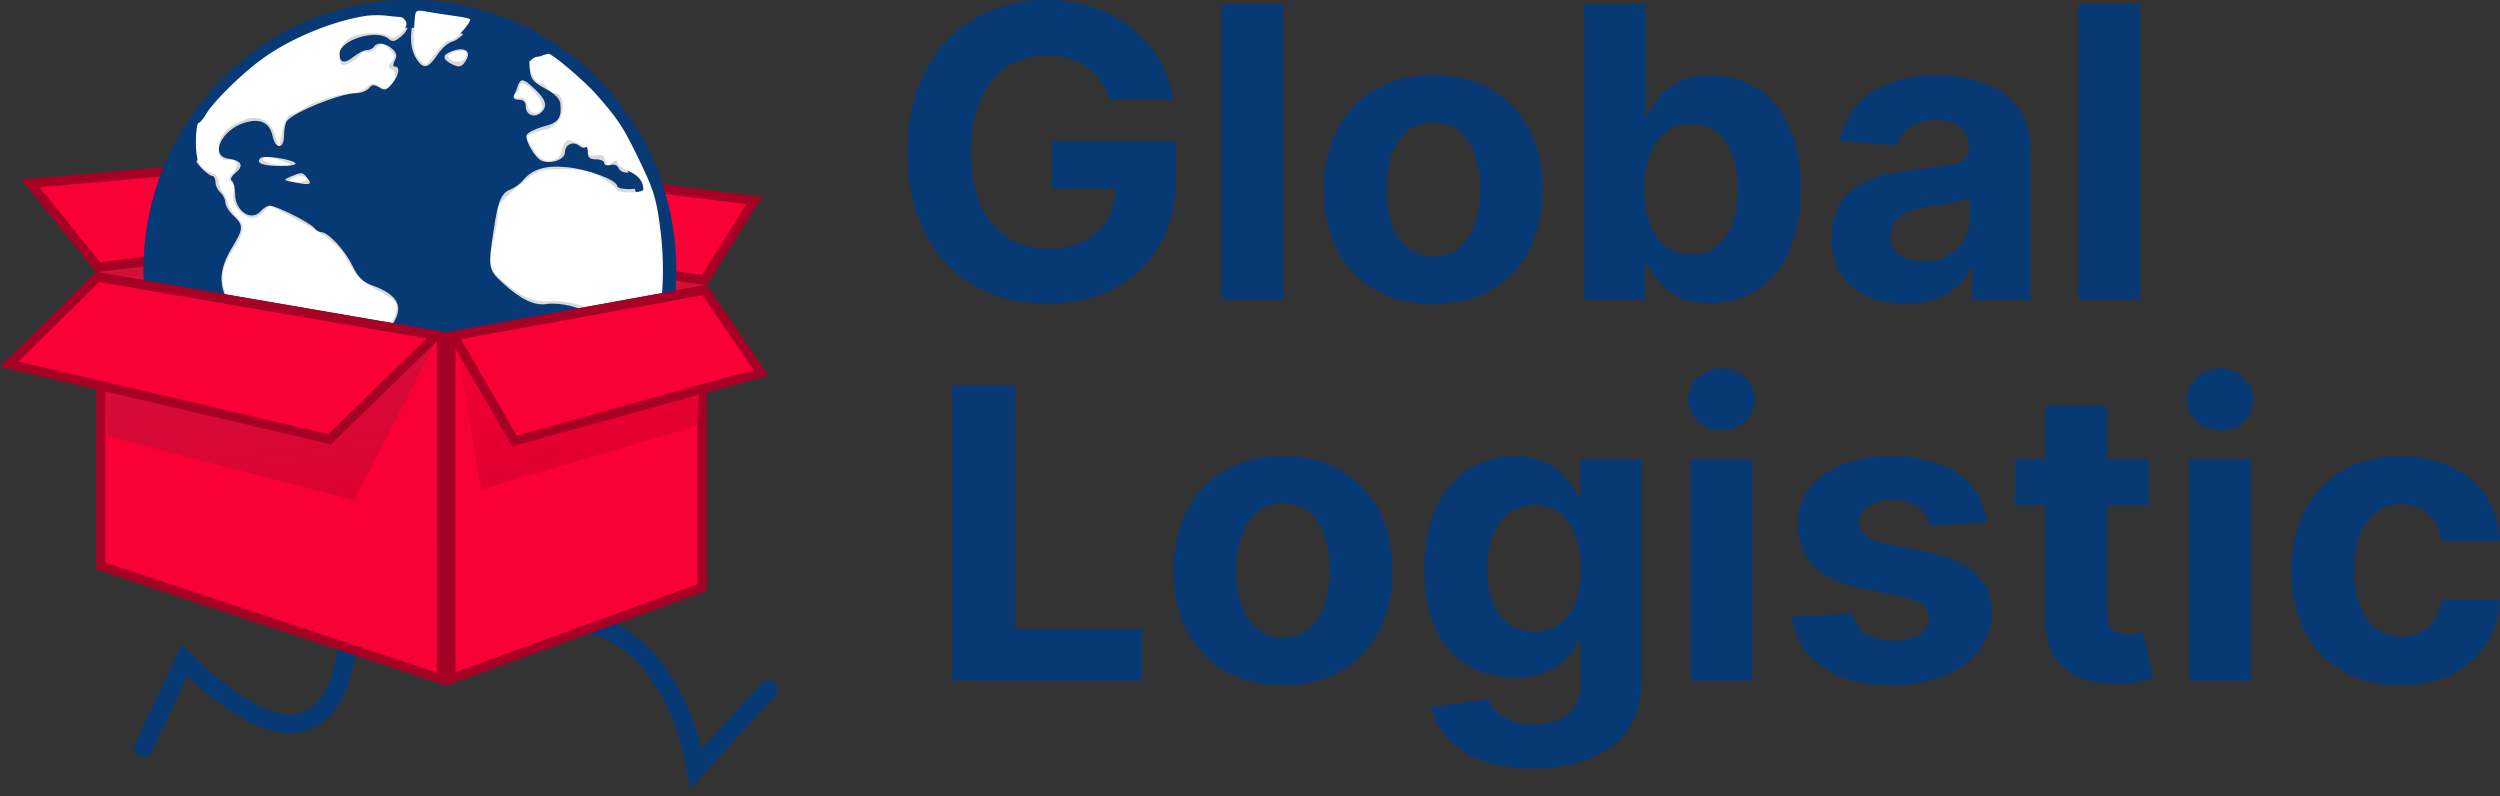
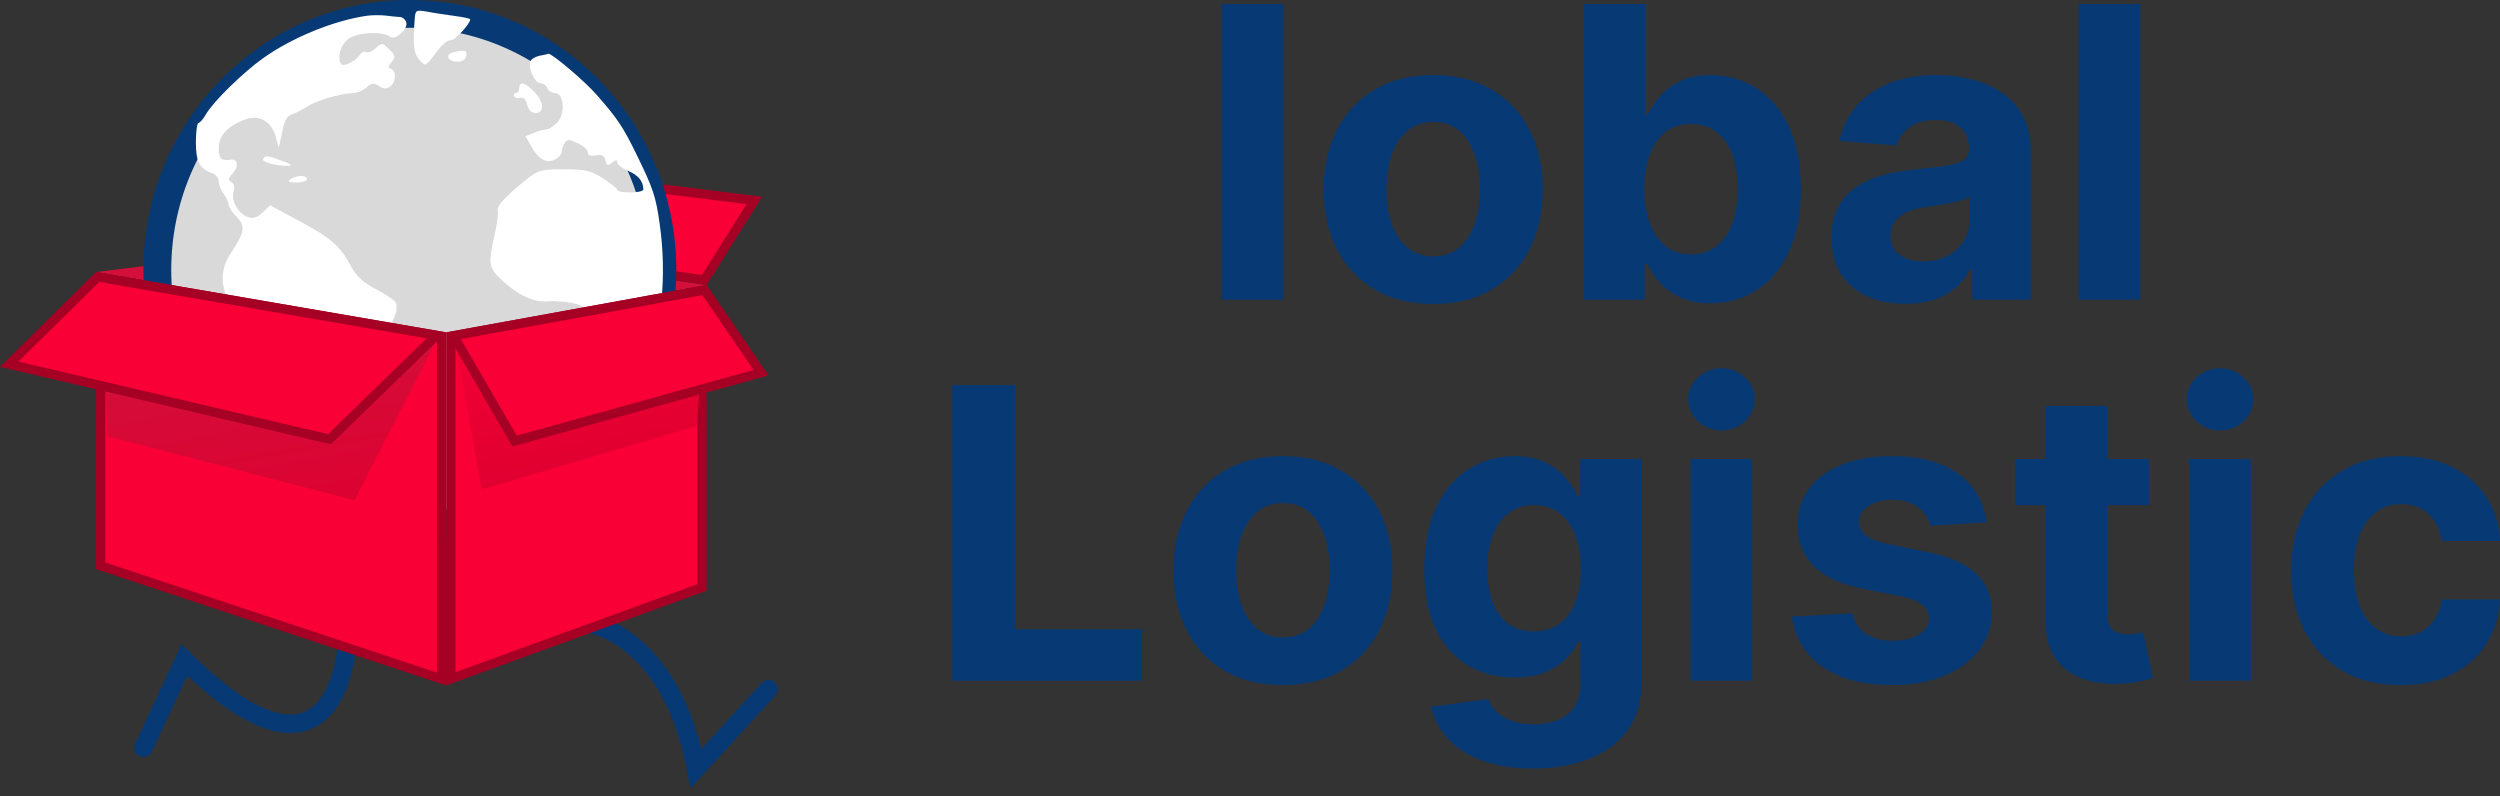
<svg xmlns="http://www.w3.org/2000/svg" width="270" height="86" viewBox="0 0 270 86" fill="none">
  <rect x="0" y="0" width="270" height="86" fill="#333333" stroke="none" />
  <path d="M102.846 73.521V41.593H109.618V67.956H123.348V73.521H102.846Z" fill="#073975" />
  <path d="M138.559 73.989C136.13 73.989 134.03 73.475 132.257 72.446C130.495 71.406 129.135 69.962 128.176 68.112C127.217 66.251 126.737 64.095 126.737 61.642C126.737 59.168 127.217 57.007 128.176 55.157C129.135 53.296 130.495 51.852 132.257 50.823C134.03 49.783 136.13 49.264 138.559 49.264C140.989 49.264 143.084 49.783 144.846 50.823C146.618 51.852 147.984 53.296 148.943 55.157C149.902 57.007 150.382 59.168 150.382 61.642C150.382 64.095 149.902 66.251 148.943 68.112C147.984 69.962 146.618 71.406 144.846 72.446C143.084 73.475 140.989 73.989 138.559 73.989ZM138.591 68.844C139.696 68.844 140.618 68.533 141.359 67.909C142.099 67.275 142.657 66.412 143.032 65.321C143.418 64.23 143.61 62.988 143.61 61.595C143.61 60.203 143.418 58.961 143.032 57.869C142.657 56.778 142.099 55.915 141.359 55.281C140.618 54.647 139.696 54.33 138.591 54.33C137.475 54.33 136.537 54.647 135.776 55.281C135.025 55.915 134.457 56.778 134.071 57.869C133.696 58.961 133.508 60.203 133.508 61.595C133.508 62.988 133.696 64.23 134.071 65.321C134.457 66.412 135.025 67.275 135.776 67.909C136.537 68.533 137.475 68.844 138.591 68.844Z" fill="#073975" />
  <path d="M165.535 83C163.377 83 161.526 82.704 159.983 82.111C158.451 81.529 157.231 80.734 156.324 79.726C155.417 78.718 154.828 77.585 154.557 76.328L160.718 75.501C160.906 75.979 161.203 76.426 161.61 76.842C162.016 77.258 162.553 77.59 163.22 77.84C163.898 78.1 164.722 78.23 165.691 78.23C167.14 78.23 168.334 77.876 169.272 77.169C170.221 76.473 170.695 75.304 170.695 73.662V69.281H170.414C170.122 69.946 169.684 70.575 169.1 71.167C168.516 71.76 167.766 72.243 166.848 72.617C165.931 72.991 164.836 73.178 163.564 73.178C161.761 73.178 160.119 72.763 158.639 71.931C157.169 71.089 155.996 69.806 155.12 68.081C154.255 66.345 153.822 64.152 153.822 61.502C153.822 58.789 154.265 56.523 155.151 54.705C156.037 52.886 157.215 51.524 158.685 50.62C160.166 49.716 161.787 49.264 163.549 49.264C164.894 49.264 166.02 49.492 166.927 49.95C167.834 50.397 168.563 50.958 169.116 51.633C169.679 52.298 170.112 52.953 170.414 53.598H170.664V49.575H177.279V73.755C177.279 75.792 176.778 77.497 175.778 78.869C174.777 80.241 173.39 81.269 171.618 81.956C169.856 82.652 167.828 83 165.535 83ZM165.676 68.19C166.749 68.19 167.656 67.925 168.397 67.395C169.147 66.854 169.721 66.085 170.117 65.087C170.523 64.079 170.727 62.874 170.727 61.471C170.727 60.067 170.529 58.851 170.132 57.822C169.736 56.783 169.163 55.978 168.412 55.406C167.662 54.834 166.749 54.549 165.676 54.549C164.581 54.549 163.658 54.845 162.908 55.437C162.157 56.019 161.589 56.83 161.203 57.869C160.817 58.909 160.625 60.109 160.625 61.471C160.625 62.853 160.817 64.048 161.203 65.056C161.599 66.054 162.167 66.828 162.908 67.379C163.658 67.919 164.581 68.19 165.676 68.19Z" fill="#073975" />
  <path d="M182.58 73.521V49.575H189.242V73.521H182.58ZM185.927 46.489C184.936 46.489 184.087 46.161 183.378 45.507C182.679 44.841 182.33 44.046 182.33 43.121C182.33 42.207 182.679 41.422 183.378 40.767C184.087 40.102 184.936 39.77 185.927 39.77C186.917 39.77 187.762 40.102 188.46 40.767C189.169 41.422 189.523 42.207 189.523 43.121C189.523 44.046 189.169 44.841 188.46 45.507C187.762 46.161 186.917 46.489 185.927 46.489Z" fill="#073975" />
  <path d="M214.564 56.404L208.465 56.778C208.361 56.258 208.136 55.791 207.792 55.375C207.448 54.949 206.995 54.611 206.432 54.362C205.879 54.102 205.217 53.972 204.446 53.972C203.414 53.972 202.543 54.19 201.834 54.627C201.125 55.053 200.771 55.624 200.771 56.342C200.771 56.913 201 57.396 201.459 57.791C201.918 58.186 202.705 58.503 203.82 58.742L208.168 59.615C210.503 60.093 212.244 60.862 213.391 61.923C214.538 62.983 215.111 64.375 215.111 66.101C215.111 67.67 214.647 69.047 213.719 70.232C212.802 71.417 211.54 72.342 209.935 73.007C208.34 73.662 206.5 73.989 204.415 73.989C201.235 73.989 198.702 73.329 196.815 72.009C194.938 70.679 193.838 68.871 193.515 66.584L200.067 66.241C200.265 67.208 200.745 67.945 201.506 68.455C202.267 68.954 203.242 69.203 204.43 69.203C205.598 69.203 206.536 68.98 207.245 68.533C207.964 68.075 208.329 67.488 208.34 66.771C208.329 66.168 208.074 65.675 207.573 65.29C207.073 64.895 206.302 64.594 205.259 64.386L201.099 63.559C198.754 63.092 197.007 62.281 195.861 61.127C194.724 59.974 194.156 58.503 194.156 56.716C194.156 55.177 194.573 53.852 195.407 52.74C196.252 51.628 197.435 50.771 198.957 50.168C200.489 49.565 202.283 49.264 204.336 49.264C207.37 49.264 209.758 49.903 211.499 51.181C213.25 52.46 214.272 54.2 214.564 56.404Z" fill="#073975" />
  <path d="M232.082 49.575V54.564H217.617V49.575H232.082ZM220.901 43.839H227.563V66.163C227.563 66.776 227.656 67.254 227.844 67.597C228.032 67.93 228.292 68.164 228.626 68.299C228.97 68.434 229.366 68.501 229.814 68.501C230.127 68.501 230.44 68.475 230.753 68.424C231.066 68.361 231.305 68.314 231.472 68.283L232.52 73.225C232.186 73.329 231.717 73.449 231.112 73.584C230.508 73.729 229.773 73.818 228.907 73.849C227.302 73.911 225.895 73.698 224.685 73.21C223.486 72.721 222.553 71.962 221.886 70.933C221.219 69.905 220.89 68.605 220.901 67.036V43.839Z" fill="#073975" />
  <path d="M236.421 73.521V49.575H243.083V73.521H236.421ZM239.768 46.489C238.778 46.489 237.928 46.161 237.219 45.507C236.521 44.841 236.171 44.046 236.171 43.121C236.171 42.207 236.521 41.422 237.219 40.767C237.928 40.102 238.778 39.77 239.768 39.77C240.758 39.77 241.603 40.102 242.301 40.767C243.01 41.422 243.365 42.207 243.365 43.121C243.365 44.046 243.01 44.841 242.301 45.507C241.603 46.161 240.758 46.489 239.768 46.489Z" fill="#073975" />
  <path d="M259.272 73.989C256.812 73.989 254.696 73.469 252.923 72.43C251.162 71.38 249.806 69.925 248.858 68.065C247.919 66.205 247.45 64.064 247.45 61.642C247.45 59.189 247.924 57.038 248.873 55.188C249.832 53.327 251.193 51.878 252.955 50.838C254.717 49.789 256.812 49.264 259.241 49.264C261.337 49.264 263.171 49.643 264.746 50.402C266.32 51.16 267.566 52.226 268.483 53.598C269.401 54.97 269.906 56.581 270 58.431H263.714C263.536 57.235 263.067 56.274 262.306 55.546C261.556 54.809 260.57 54.44 259.351 54.44C258.318 54.44 257.417 54.72 256.645 55.281C255.884 55.832 255.29 56.638 254.863 57.698C254.435 58.758 254.221 60.041 254.221 61.548C254.221 63.076 254.43 64.375 254.847 65.446C255.274 66.516 255.874 67.332 256.645 67.894C257.417 68.455 258.318 68.735 259.351 68.735C260.112 68.735 260.794 68.579 261.399 68.268C262.014 67.956 262.52 67.504 262.916 66.911C263.323 66.308 263.588 65.586 263.714 64.744H270C269.896 66.574 269.395 68.184 268.499 69.577C267.613 70.96 266.388 72.04 264.824 72.82C263.26 73.599 261.41 73.989 259.272 73.989Z" fill="#073975" />
-   <path d="M119.799 10.757C119.58 9.998 119.273 9.328 118.877 8.746C118.48 8.153 117.996 7.655 117.422 7.249C116.859 6.834 116.213 6.517 115.483 6.298C114.764 6.08 113.966 5.971 113.091 5.971C111.454 5.971 110.015 6.376 108.775 7.187C107.544 7.998 106.585 9.177 105.897 10.726C105.209 12.264 104.865 14.145 104.865 16.369C104.865 18.593 105.204 20.485 105.882 22.044C106.559 23.603 107.518 24.793 108.759 25.614C109.999 26.425 111.464 26.83 113.153 26.83C114.686 26.83 115.994 26.56 117.078 26.019C118.173 25.468 119.007 24.694 119.58 23.697C120.164 22.699 120.456 21.519 120.456 20.158L121.832 20.36H113.575V15.278H126.977V19.3C126.977 22.106 126.383 24.517 125.194 26.534C124.006 28.54 122.369 30.088 120.284 31.18C118.199 32.261 115.812 32.801 113.122 32.801C110.119 32.801 107.482 32.141 105.209 30.821C102.936 29.491 101.164 27.604 99.892 25.162C98.631 22.709 98 19.799 98 16.432C98 13.844 98.375 11.536 99.126 9.51C99.887 7.473 100.95 5.747 102.316 4.334C103.682 2.92 105.272 1.845 107.086 1.107C108.9 0.369 110.865 0 112.981 0C114.795 0 116.484 0.265 118.048 0.795C119.612 1.315 120.998 2.053 122.207 3.009C123.427 3.965 124.423 5.103 125.194 6.423C125.966 7.733 126.461 9.177 126.68 10.757H119.799Z" fill="#073975" />
  <path d="M138.6 0.437V32.364H131.938V0.437H138.6Z" fill="#073975" />
  <path d="M154.789 32.832C152.36 32.832 150.259 32.318 148.487 31.289C146.725 30.249 145.365 28.805 144.405 26.955C143.446 25.094 142.967 22.938 142.967 20.485C142.967 18.011 143.446 15.85 144.405 14C145.365 12.139 146.725 10.695 148.487 9.666C150.259 8.626 152.36 8.107 154.789 8.107C157.218 8.107 159.314 8.626 161.076 9.666C162.848 10.695 164.214 12.139 165.173 14C166.132 15.85 166.611 18.011 166.611 20.485C166.611 22.938 166.132 25.094 165.173 26.955C164.214 28.805 162.848 30.249 161.076 31.289C159.314 32.318 157.218 32.832 154.789 32.832ZM154.82 27.688C155.925 27.688 156.848 27.376 157.588 26.752C158.328 26.118 158.886 25.255 159.262 24.164C159.647 23.073 159.84 21.831 159.84 20.438C159.84 19.046 159.647 17.803 159.262 16.712C158.886 15.621 158.328 14.758 157.588 14.124C156.848 13.49 155.925 13.173 154.82 13.173C153.705 13.173 152.767 13.49 152.006 14.124C151.255 14.758 150.687 15.621 150.301 16.712C149.926 17.803 149.738 19.046 149.738 20.438C149.738 21.831 149.926 23.073 150.301 24.164C150.687 25.255 151.255 26.118 152.006 26.752C152.767 27.376 153.705 27.688 154.82 27.688Z" fill="#073975" />
  <path d="M171.068 32.364V0.437H177.73V12.441H177.933C178.225 11.796 178.647 11.142 179.2 10.476C179.763 9.801 180.493 9.24 181.389 8.793C182.296 8.335 183.422 8.107 184.767 8.107C186.518 8.107 188.134 8.564 189.615 9.479C191.095 10.383 192.278 11.749 193.165 13.579C194.051 15.398 194.494 17.679 194.494 20.423C194.494 23.094 194.061 25.349 193.196 27.189C192.341 29.018 191.173 30.405 189.693 31.351C188.223 32.286 186.576 32.754 184.751 32.754C183.459 32.754 182.359 32.541 181.452 32.115C180.555 31.689 179.82 31.154 179.247 30.509C178.673 29.854 178.236 29.195 177.933 28.529H177.636V32.364H171.068ZM177.589 20.391C177.589 21.815 177.787 23.057 178.183 24.117C178.58 25.177 179.153 26.004 179.904 26.596C180.654 27.178 181.566 27.469 182.64 27.469C183.724 27.469 184.642 27.173 185.392 26.581C186.143 25.978 186.711 25.146 187.097 24.086C187.493 23.016 187.691 21.784 187.691 20.391C187.691 19.009 187.498 17.793 187.113 16.743C186.727 15.694 186.159 14.873 185.408 14.28C184.657 13.688 183.735 13.392 182.64 13.392C181.556 13.392 180.639 13.677 179.888 14.249C179.148 14.821 178.58 15.631 178.183 16.681C177.787 17.731 177.589 18.968 177.589 20.391Z" fill="#073975" />
  <path d="M205.788 32.816C204.256 32.816 202.89 32.551 201.691 32.021C200.492 31.481 199.543 30.686 198.845 29.636C198.157 28.576 197.813 27.256 197.813 25.676C197.813 24.346 198.058 23.229 198.548 22.325C199.038 21.42 199.705 20.693 200.55 20.142C201.394 19.591 202.353 19.175 203.427 18.895C204.511 18.614 205.647 18.417 206.836 18.302C208.233 18.157 209.359 18.022 210.214 17.897C211.069 17.762 211.689 17.564 212.075 17.305C212.46 17.045 212.653 16.66 212.653 16.151V16.058C212.653 15.07 212.341 14.306 211.715 13.766C211.1 13.225 210.224 12.955 209.088 12.955C207.889 12.955 206.935 13.22 206.226 13.75C205.517 14.27 205.048 14.925 204.819 15.714L198.657 15.216C198.97 13.761 199.585 12.503 200.503 11.443C201.42 10.372 202.603 9.551 204.052 8.98C205.512 8.398 207.201 8.107 209.119 8.107C210.454 8.107 211.731 8.263 212.95 8.574C214.181 8.886 215.27 9.369 216.219 10.024C217.178 10.679 217.934 11.521 218.486 12.55C219.039 13.568 219.315 14.79 219.315 16.213V32.364H212.997V29.044H212.81C212.424 29.792 211.908 30.452 211.261 31.024C210.615 31.585 209.838 32.027 208.931 32.349C208.024 32.661 206.977 32.816 205.788 32.816ZM207.696 28.233C208.676 28.233 209.541 28.041 210.292 27.656C211.043 27.261 211.632 26.731 212.059 26.066C212.486 25.401 212.7 24.647 212.7 23.806V21.265C212.492 21.4 212.205 21.524 211.84 21.639C211.486 21.743 211.084 21.841 210.636 21.935C210.188 22.018 209.739 22.096 209.291 22.169C208.843 22.231 208.436 22.288 208.071 22.34C207.289 22.454 206.607 22.636 206.023 22.886C205.439 23.135 204.985 23.473 204.662 23.899C204.339 24.315 204.178 24.834 204.178 25.458C204.178 26.362 204.506 27.053 205.163 27.532C205.83 27.999 206.674 28.233 207.696 28.233Z" fill="#073975" />
  <path d="M231.145 0.437V32.364H224.483V0.437H231.145Z" fill="#073975" />
  <path d="M37.614 66.176C37.86 73.952 34.664 85.86 19.918 71.279L15.493 80.757" stroke="#073975" stroke-width="2" stroke-linecap="round" />
  <path d="M63.08 67.297C66.163 67.535 72.898 71.009 75.174 83L83 74.435" stroke="#073975" stroke-width="2" stroke-linecap="round" />
  <path d="M40.347 25.66L10.375 29.381L48.186 35.892L76.314 30.776L40.347 25.66Z" fill="#D30F3A" />
  <path d="M76.063 30.235L81.467 21.642L47.033 17.357L41.243 25.283L76.063 30.235Z" fill="#F90036" stroke="#A60024" />
-   <path d="M39.276 25.29L31.396 17.343L3.284 19.799L10.59 28.851L39.276 25.29Z" fill="#F90036" stroke="#A60024" />
  <path d="M71.54 29.162C71.54 44.459 59.31 56.824 44.267 56.824C29.223 56.824 16.994 44.459 16.994 29.162C16.994 13.866 29.223 1.5 44.267 1.5C59.31 1.5 71.54 13.866 71.54 29.162Z" fill="#D9D9D9" stroke="#073975" stroke-width="3" />
  <path d="M44.789 2.051C44.578 4.876 44.683 5.769 45.283 6.449C45.953 7.164 45.953 7.164 46.694 6.198C47.823 4.697 48.211 4.339 48.74 4.339C49.163 4.339 50.786 2.552 50.786 2.087C50.786 2.015 50.045 1.837 49.128 1.729C48.176 1.586 46.87 1.408 46.165 1.265C44.93 1.05 44.86 1.086 44.789 2.051Z" fill="white" />
  <path d="M39.674 1.694C36.112 2.194 31.526 4.053 28.386 6.306C26.235 7.843 23.06 10.953 22.284 12.276C21.966 12.848 21.578 13.277 21.437 13.277C21.296 13.277 21.155 14.207 21.155 15.351C21.155 17.496 21.543 18.247 23.025 18.747C23.342 18.89 23.624 19.248 23.624 19.605C23.624 19.963 23.871 20.57 24.153 20.928C24.436 21.321 24.683 21.858 24.683 22.072C24.683 22.322 25.071 22.93 25.564 23.431C26.552 24.432 26.446 25.04 24.894 27.399C23.483 29.509 23.836 31.975 25.917 34.013C26.693 34.8 27.152 35.55 27.152 36.158C27.152 36.659 27.328 37.267 27.575 37.517C27.857 37.803 27.893 38.411 27.61 39.805C27.187 42.022 27.258 46.062 27.752 48.242C28.104 49.708 29.692 51.889 30.432 51.889C30.609 51.889 30.644 51.21 30.503 50.28C30.221 48.278 31.032 46.776 33.148 45.275C33.925 44.739 35.018 43.523 35.653 42.558C36.253 41.593 37.029 40.806 37.346 40.806C38.263 40.806 40.133 38.947 40.768 37.374C41.085 36.623 41.614 35.658 41.967 35.264C42.708 34.406 43.026 33.191 42.708 32.619C42.567 32.404 41.614 31.761 40.592 31.224C39.251 30.545 38.51 29.83 37.946 28.829C36.676 26.434 35.794 25.683 31.244 23.288L29.163 22.179L28.351 22.966C27.822 23.466 27.328 23.645 26.834 23.466C25.776 23.145 24.93 21.715 25.212 20.749C25.388 20.285 25.282 19.855 25 19.677C24.612 19.462 24.647 19.248 25.176 18.676C25.811 17.961 25.67 17.138 24.93 17.246C23.871 17.389 23.624 17.138 23.624 16.03C23.624 14.671 24.506 13.671 26.34 12.955C27.893 12.312 29.268 13.027 29.762 14.707L30.115 15.959L30.468 14.278C30.715 13.027 30.997 12.491 31.526 12.348C31.949 12.205 32.655 11.847 33.148 11.525C34.101 10.882 36.747 10.095 38.052 10.059C38.546 10.059 39.216 9.774 39.569 9.452C40.133 8.951 40.345 8.915 40.944 9.309C41.509 9.631 41.791 9.631 42.179 9.309C42.779 8.808 42.814 7.664 42.249 7.45C41.897 7.342 41.897 7.164 42.285 6.699C42.743 6.163 42.708 5.984 42.038 5.34C41.297 4.59 41.262 4.59 40.592 5.197C40.203 5.555 39.745 5.734 39.533 5.626C39.357 5.483 39.075 5.626 38.898 5.877C38.546 6.52 37.17 7.235 36.888 6.949C36.358 6.377 36.747 4.84 37.628 4.196C38.581 3.481 41.368 3.338 42.144 3.982C42.673 4.411 44.119 3.088 43.872 2.409C43.766 2.087 43.449 1.837 43.202 1.837C42.955 1.837 42.32 1.765 41.756 1.694C41.191 1.622 40.274 1.622 39.674 1.694Z" fill="white" />
  <path d="M48.916 5.662C47.999 5.912 48.387 6.663 49.41 6.663C49.939 6.663 50.292 6.413 50.363 6.02C50.468 5.412 50.151 5.34 48.916 5.662Z" fill="white" />
  <path d="M58.264 6.02C57.806 6.127 57.382 6.377 57.277 6.627C56.994 7.342 57.77 8.987 58.37 8.987C58.688 8.987 59.005 9.237 59.111 9.523C59.252 9.809 59.605 10.059 59.958 10.059C60.945 10.059 61.086 12.383 60.134 13.277C59.711 13.67 59.217 13.992 59.005 13.992C58.758 13.992 58.158 14.135 57.665 14.35L56.748 14.707L57.382 15.816C58.194 17.246 59.04 17.71 59.958 17.21C60.346 16.995 60.663 16.638 60.663 16.388C60.663 16.137 60.804 15.744 60.98 15.458C61.227 15.029 61.439 15.029 62.391 15.458C62.991 15.744 63.485 16.173 63.485 16.459C63.485 16.781 63.767 16.888 64.332 16.781C64.966 16.638 65.249 16.781 65.39 17.317C65.531 17.925 65.637 17.961 66.095 17.567C66.519 17.246 66.66 17.246 66.66 17.532C66.66 17.782 67.189 18.175 67.859 18.461C68.953 18.926 69.482 19.605 69.482 20.463C69.482 20.642 68.847 20.785 68.071 20.785C67.295 20.785 66.66 20.678 66.66 20.499C66.66 20.356 65.954 19.82 65.108 19.248C63.802 18.425 63.238 18.282 60.91 18.282C58.405 18.282 58.158 18.354 56.712 19.498C54.419 21.357 53.573 22.322 53.749 22.787C53.855 23.037 53.678 24.146 53.432 25.326C52.691 28.472 52.761 28.936 54.243 30.295C56.007 31.94 57.629 32.655 59.181 32.547C59.887 32.476 61.086 32.583 61.827 32.726C62.921 32.976 63.132 33.155 63.132 33.942C63.132 34.442 62.956 35.372 62.709 36.015C62.391 36.945 62.391 37.481 62.779 38.625C63.273 40.234 63.167 40.627 61.51 42.915C60.804 43.952 60.663 44.417 60.875 45.633C61.016 46.741 60.875 47.563 60.346 48.779C58.793 52.246 59.781 52.425 63.026 49.315C66.272 46.133 68.071 43.452 69.835 39.197C71.492 35.086 72.022 29.759 71.246 24.181C70.822 21.214 70.575 20.427 68.741 16.674C67.295 13.706 66.695 12.812 64.437 10.238C63.167 8.772 59.534 5.698 59.217 5.805C59.146 5.841 58.723 5.948 58.264 6.02Z" fill="white" />
  <path d="M56.077 9.523C56.077 9.809 55.901 10.059 55.689 10.059C55.513 10.059 55.407 10.203 55.548 10.417C55.654 10.596 55.971 10.667 56.218 10.56C56.501 10.453 56.783 10.739 56.924 11.275C57.065 11.883 57.382 12.205 57.841 12.205C58.829 12.205 58.758 10.953 57.665 9.881C56.712 8.88 56.077 8.737 56.077 9.523Z" fill="white" />
  <path d="M28.422 17.174C28.21 17.496 29.868 17.925 31.173 17.925C31.632 17.889 31.42 17.71 30.503 17.389C28.845 16.781 28.669 16.745 28.422 17.174Z" fill="white" />
  <path d="M31.385 19.355C30.997 19.605 31.138 19.712 32.02 19.712C32.619 19.712 33.148 19.534 33.148 19.355C33.148 18.89 32.09 18.89 31.385 19.355Z" fill="white" />
-   <path d="M42.673 1.443C44.225 1.729 44.542 2.945 43.308 3.946C42.638 4.518 42.391 4.554 41.967 4.196C40.697 3.088 36.676 4.304 36.676 5.805C36.676 6.806 37.205 6.913 38.193 6.127C38.687 5.734 39.322 5.412 39.604 5.412C39.921 5.412 40.274 5.233 40.38 5.054C40.697 4.518 41.65 4.625 42.355 5.269C42.849 5.734 42.92 6.02 42.638 6.52C42.426 6.985 42.426 7.199 42.673 7.199C43.237 7.199 43.096 8.129 42.355 9.023C41.756 9.738 41.544 9.809 40.98 9.452C40.415 9.094 40.168 9.13 39.851 9.523C39.604 9.809 39.004 10.06 38.475 10.06C36.782 10.06 31.632 12.133 30.962 13.098C30.82 13.277 30.679 13.992 30.679 14.6C30.679 16.137 29.762 16.173 29.445 14.707C29.127 13.242 28.104 12.741 26.446 13.242C23.871 14.028 22.601 16.852 24.683 17.138C26.094 17.353 26.376 17.889 25.459 18.64C25 19.033 24.824 19.391 25.035 19.534C25.212 19.641 25.388 20.285 25.388 20.928C25.388 22.823 27.187 24.003 28.21 22.751C28.457 22.465 28.88 22.215 29.127 22.215C29.833 22.215 33.395 24.003 33.889 24.575C34.101 24.861 34.489 25.075 34.701 25.075C35.441 25.075 37.24 27.006 38.052 28.686C38.651 29.938 39.181 30.438 40.133 30.796C43.026 31.832 43.696 33.155 42.32 35.121C41.897 35.658 41.156 36.981 40.627 38.017C39.957 39.34 39.286 40.091 38.44 40.52C37.77 40.842 37.064 41.271 36.852 41.45C36.182 42.093 35.406 43.166 35.159 43.773C35.053 44.095 34.313 44.774 33.501 45.275C31.349 46.669 30.609 48.064 30.856 50.352C31.067 52.604 30.785 52.711 29.092 51.067C27.469 49.458 27.117 47.599 27.222 41.128L27.328 35.837L26.235 34.657C23.554 31.761 23.272 29.723 25.035 26.791C26.305 24.682 26.34 24.36 25.212 23.288C24.718 22.823 24.33 22.179 24.33 21.822C24.33 21.5 24.083 21.035 23.801 20.785C23.518 20.535 23.272 20.034 23.272 19.677C23.272 19.284 23.095 18.997 22.919 18.997C22.707 18.997 22.143 18.569 21.649 18.032C20.979 17.281 20.838 16.852 21.014 15.887C21.367 14.064 20.591 14.421 19.603 16.566C18.016 20.07 17.628 21.178 17.099 24.289C16.428 28.221 16.428 30.081 17.134 34.156C17.733 37.624 20.167 43.344 22.108 45.811C25.529 50.173 29.515 53.176 34.383 55.107C34.771 55.25 35.512 55.536 36.041 55.75C37.875 56.501 43.096 57.002 46.553 56.751C50.328 56.465 56.994 54.427 57.841 53.283C57.947 53.176 58.37 52.962 58.793 52.819C59.428 52.604 59.534 52.39 59.393 51.567C59.252 50.924 59.464 50.03 59.922 49.1C60.416 48.099 60.663 46.955 60.663 45.597C60.663 43.916 60.839 43.309 61.615 42.272C62.497 41.128 62.603 40.663 62.638 38.125C62.638 36.552 62.779 34.871 62.921 34.371C63.167 33.548 63.062 33.441 61.651 33.048C60.804 32.833 59.64 32.726 59.04 32.833C57.735 33.048 56.218 32.333 54.278 30.545C52.761 29.151 52.691 28.901 53.291 25.004C53.784 21.643 54.137 20.857 55.125 20.463C55.548 20.285 56.148 19.891 56.43 19.534C57.488 18.247 58.899 17.818 61.333 18.068C63.626 18.318 66.66 19.462 66.66 20.106C66.66 20.285 67.224 20.427 67.894 20.427C68.67 20.427 69.129 20.249 69.129 19.963C69.129 19.284 68.388 18.64 67.647 18.64C67.295 18.64 66.907 18.425 66.801 18.139C66.695 17.853 66.342 17.71 65.919 17.818C65.566 17.925 65.249 17.818 65.249 17.603C65.249 17.389 64.861 17.21 64.367 17.21C63.697 17.21 63.485 17.031 63.485 16.423C63.485 15.994 63.379 15.78 63.238 15.887C63.132 16.03 62.815 15.959 62.568 15.744C61.898 15.208 61.016 15.601 61.016 16.459C61.016 17.174 59.64 17.746 58.582 17.389C57.841 17.174 56.677 15.172 56.889 14.564C56.994 14.314 57.806 13.921 58.652 13.671C60.31 13.277 60.663 12.777 60.522 11.204C60.451 10.667 59.958 10.131 58.864 9.559C57.523 8.808 57.312 8.522 57.206 7.414C57.1 6.341 57.206 6.127 57.806 6.127C59.393 6.127 58.758 5.376 56.007 4.053C51.95 2.087 51.068 1.98 50.328 3.267C50.01 3.803 49.375 4.339 48.881 4.482C48.423 4.59 47.682 5.233 47.223 5.948C46.236 7.414 45.706 7.521 44.966 6.341C44.331 5.376 44.225 3.982 44.613 2.266L44.895 1.122L43.167 1.157C41.579 1.229 41.544 1.229 42.673 1.443ZM50.328 6.52C49.834 7.307 49.587 7.342 48.634 6.842C47.717 6.306 47.788 5.877 48.952 5.483C50.222 5.054 50.927 5.555 50.328 6.52ZM57.806 9.666C59.005 10.81 59.181 11.525 58.37 12.205C57.665 12.777 56.783 12.383 56.783 11.49C56.783 10.989 56.536 10.775 56.042 10.775C55.583 10.775 55.372 10.596 55.513 10.31C55.619 10.095 55.83 9.595 55.936 9.237C56.254 8.415 56.536 8.451 57.806 9.666ZM31.879 17.603C32.09 17.782 31.455 17.925 30.256 17.925C28.351 17.925 27.575 17.603 28.14 17.067C28.457 16.745 31.455 17.174 31.879 17.603ZM33.149 19.176C33.783 19.927 33.537 20.034 31.914 19.712C30.538 19.462 30.538 19.462 31.385 19.069C32.584 18.569 32.655 18.569 33.149 19.176Z" fill="#073975" />
  <path d="M47.686 73.334V36.313L10.875 29.974V61.109L47.686 73.334Z" fill="#F90036" stroke="#A60024" />
  <path d="M75.814 63.446V31.375L48.686 36.309V73.313L75.814 63.446Z" fill="#F90036" stroke="#A60024" />
  <path d="M47.587 35.892L11.067 30.284L11.62 47.108L38.272 54.029L47.587 35.892Z" fill="url(#paint0_linear_2_32)" />
  <path d="M35.584 47.434L47.133 36.218L10.543 29.917L0.996 39.332L35.584 47.434Z" fill="#F90036" stroke="#A60024" />
  <path d="M76.36 30.845L49.016 35.892L52.013 52.867L75.253 45.986L76.36 30.845Z" fill="url(#paint1_linear_2_32)" />
  <path d="M82.192 40.248L76.084 31.326L48.976 36.257L55.572 47.631L82.192 40.248Z" fill="#F90036" stroke="#A60024" />
  <defs>
    <linearGradient id="paint0_linear_2_32" x1="31.125" y1="35.892" x2="35.344" y2="59.83" gradientUnits="userSpaceOnUse">
      <stop stop-color="#D30F3A" />
      <stop offset="0.899" stop-color="#DE0030" />
    </linearGradient>
    <linearGradient id="paint1_linear_2_32" x1="59.253" y1="30.776" x2="63.472" y2="54.715" gradientUnits="userSpaceOnUse">
      <stop stop-color="#F90036" />
      <stop offset="0.899" stop-color="#DE0030" />
    </linearGradient>
  </defs>
</svg>